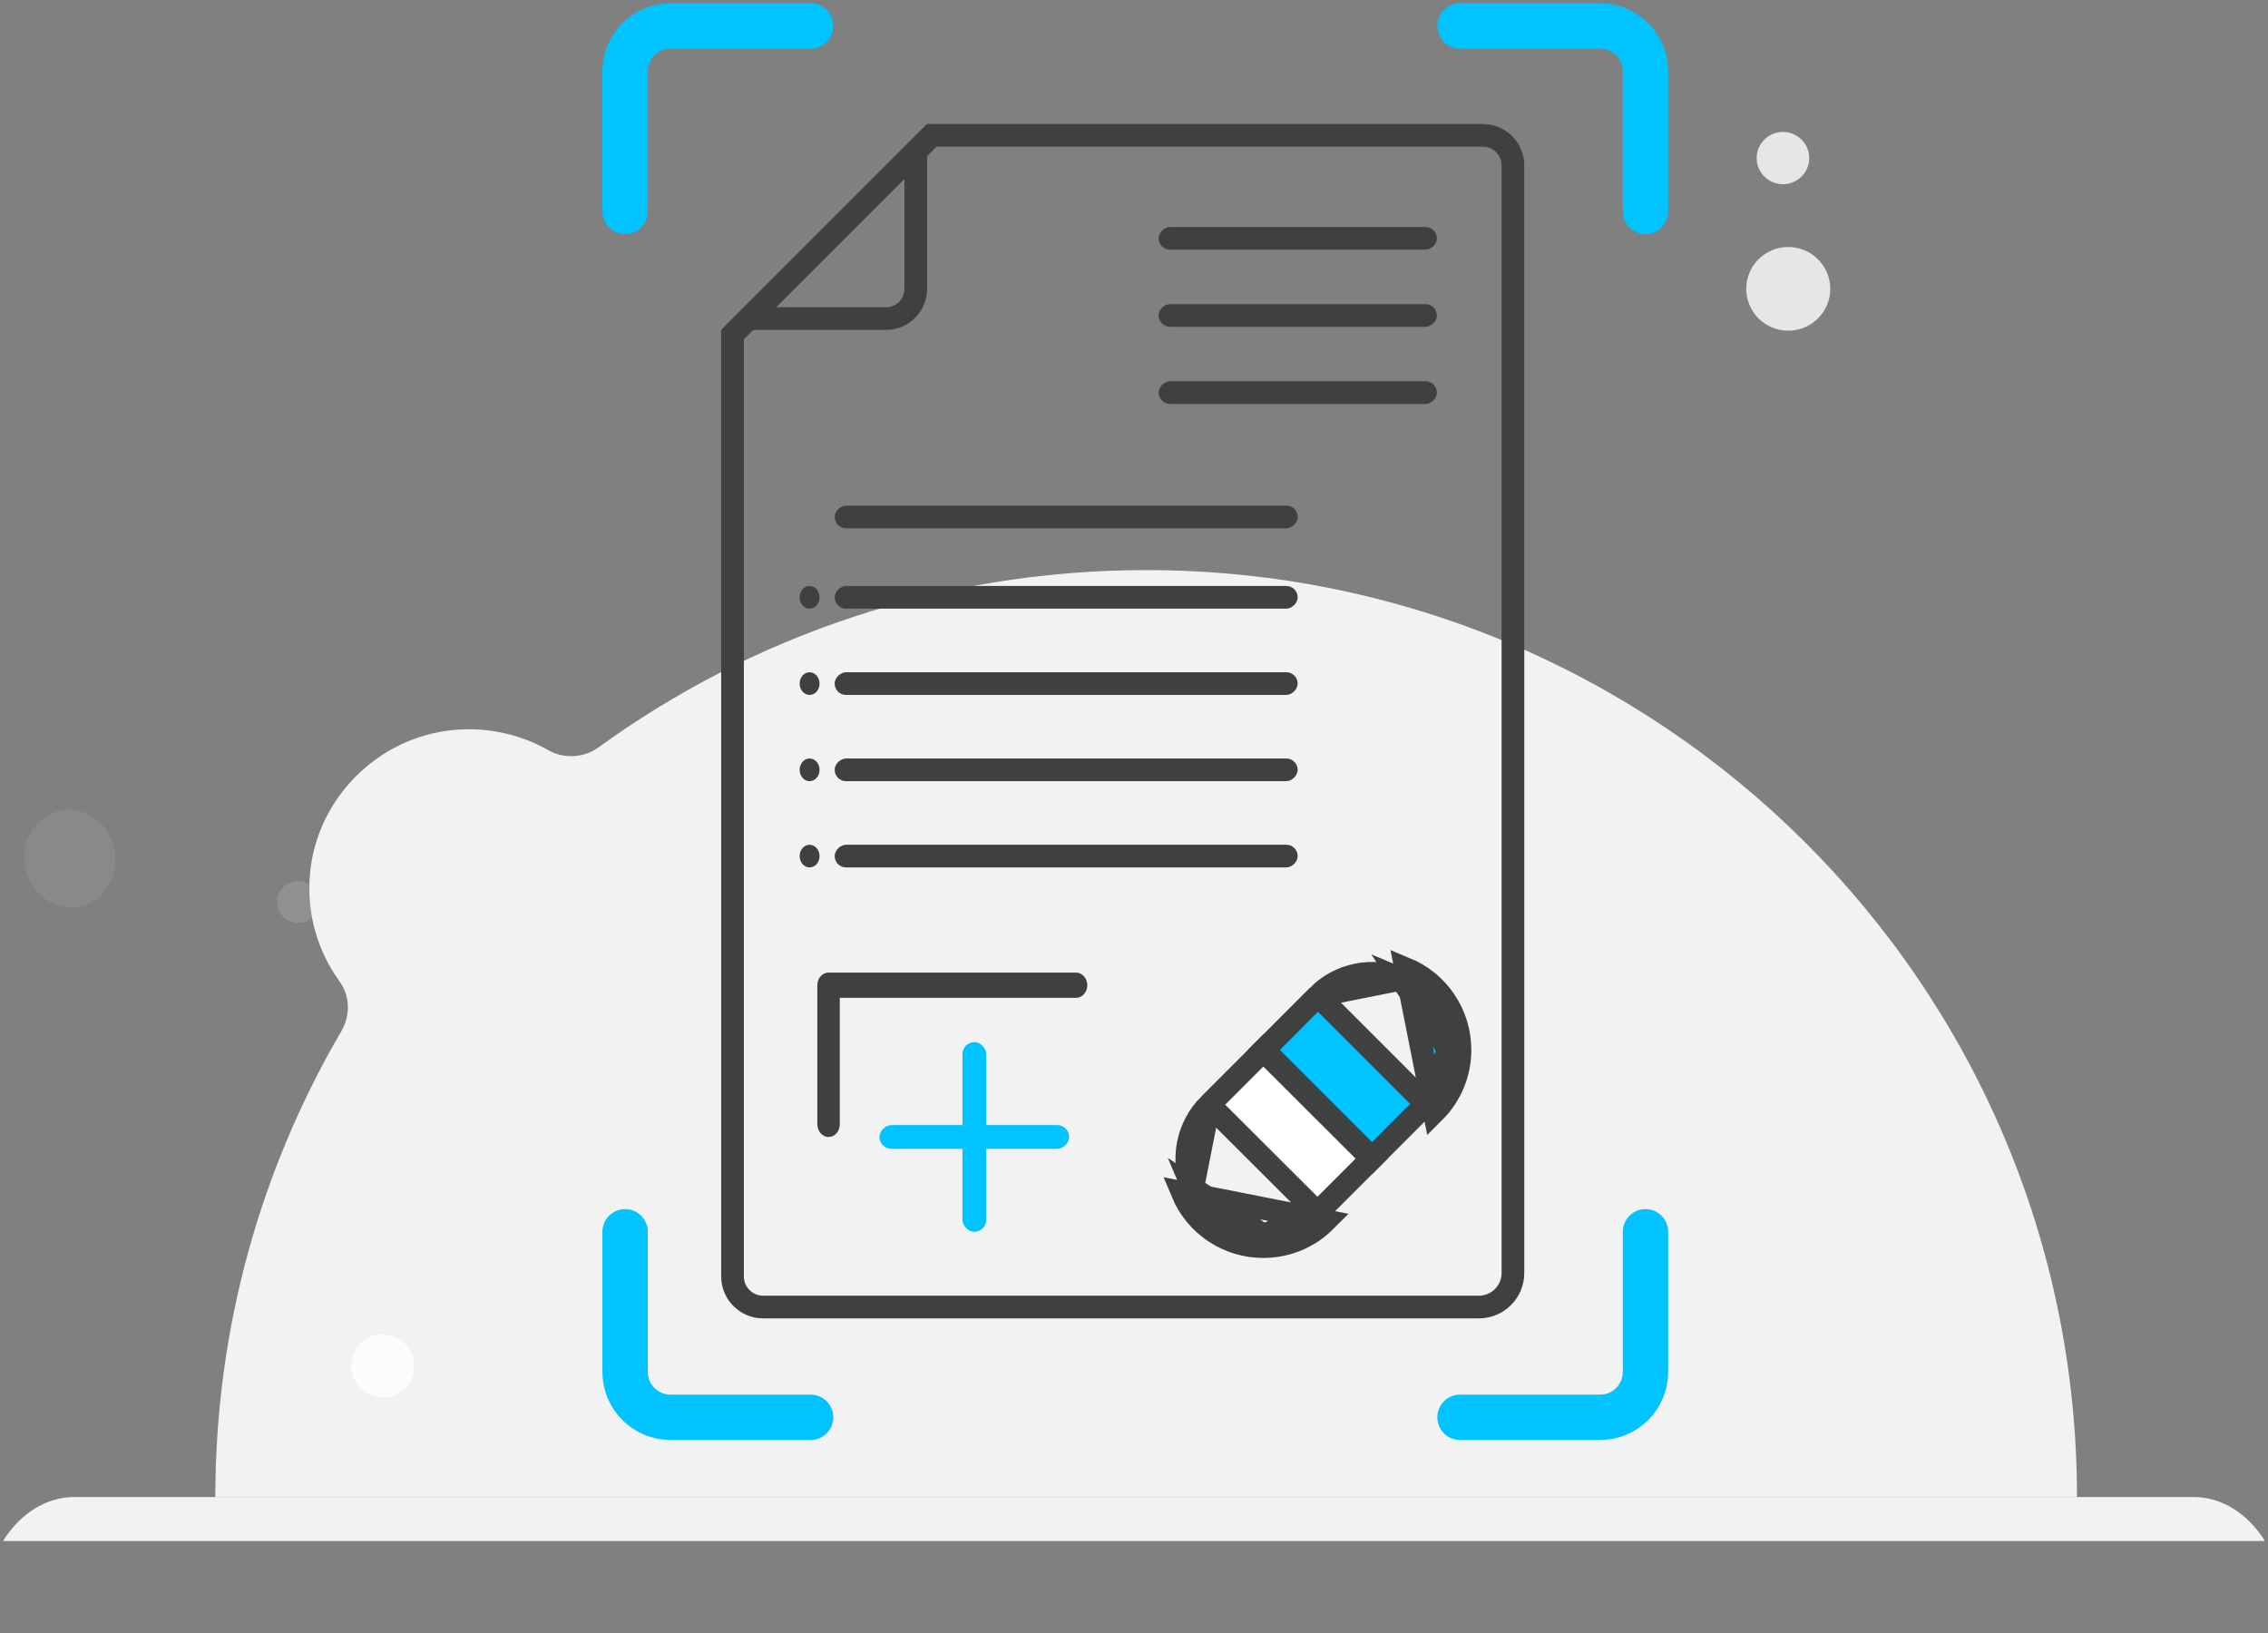
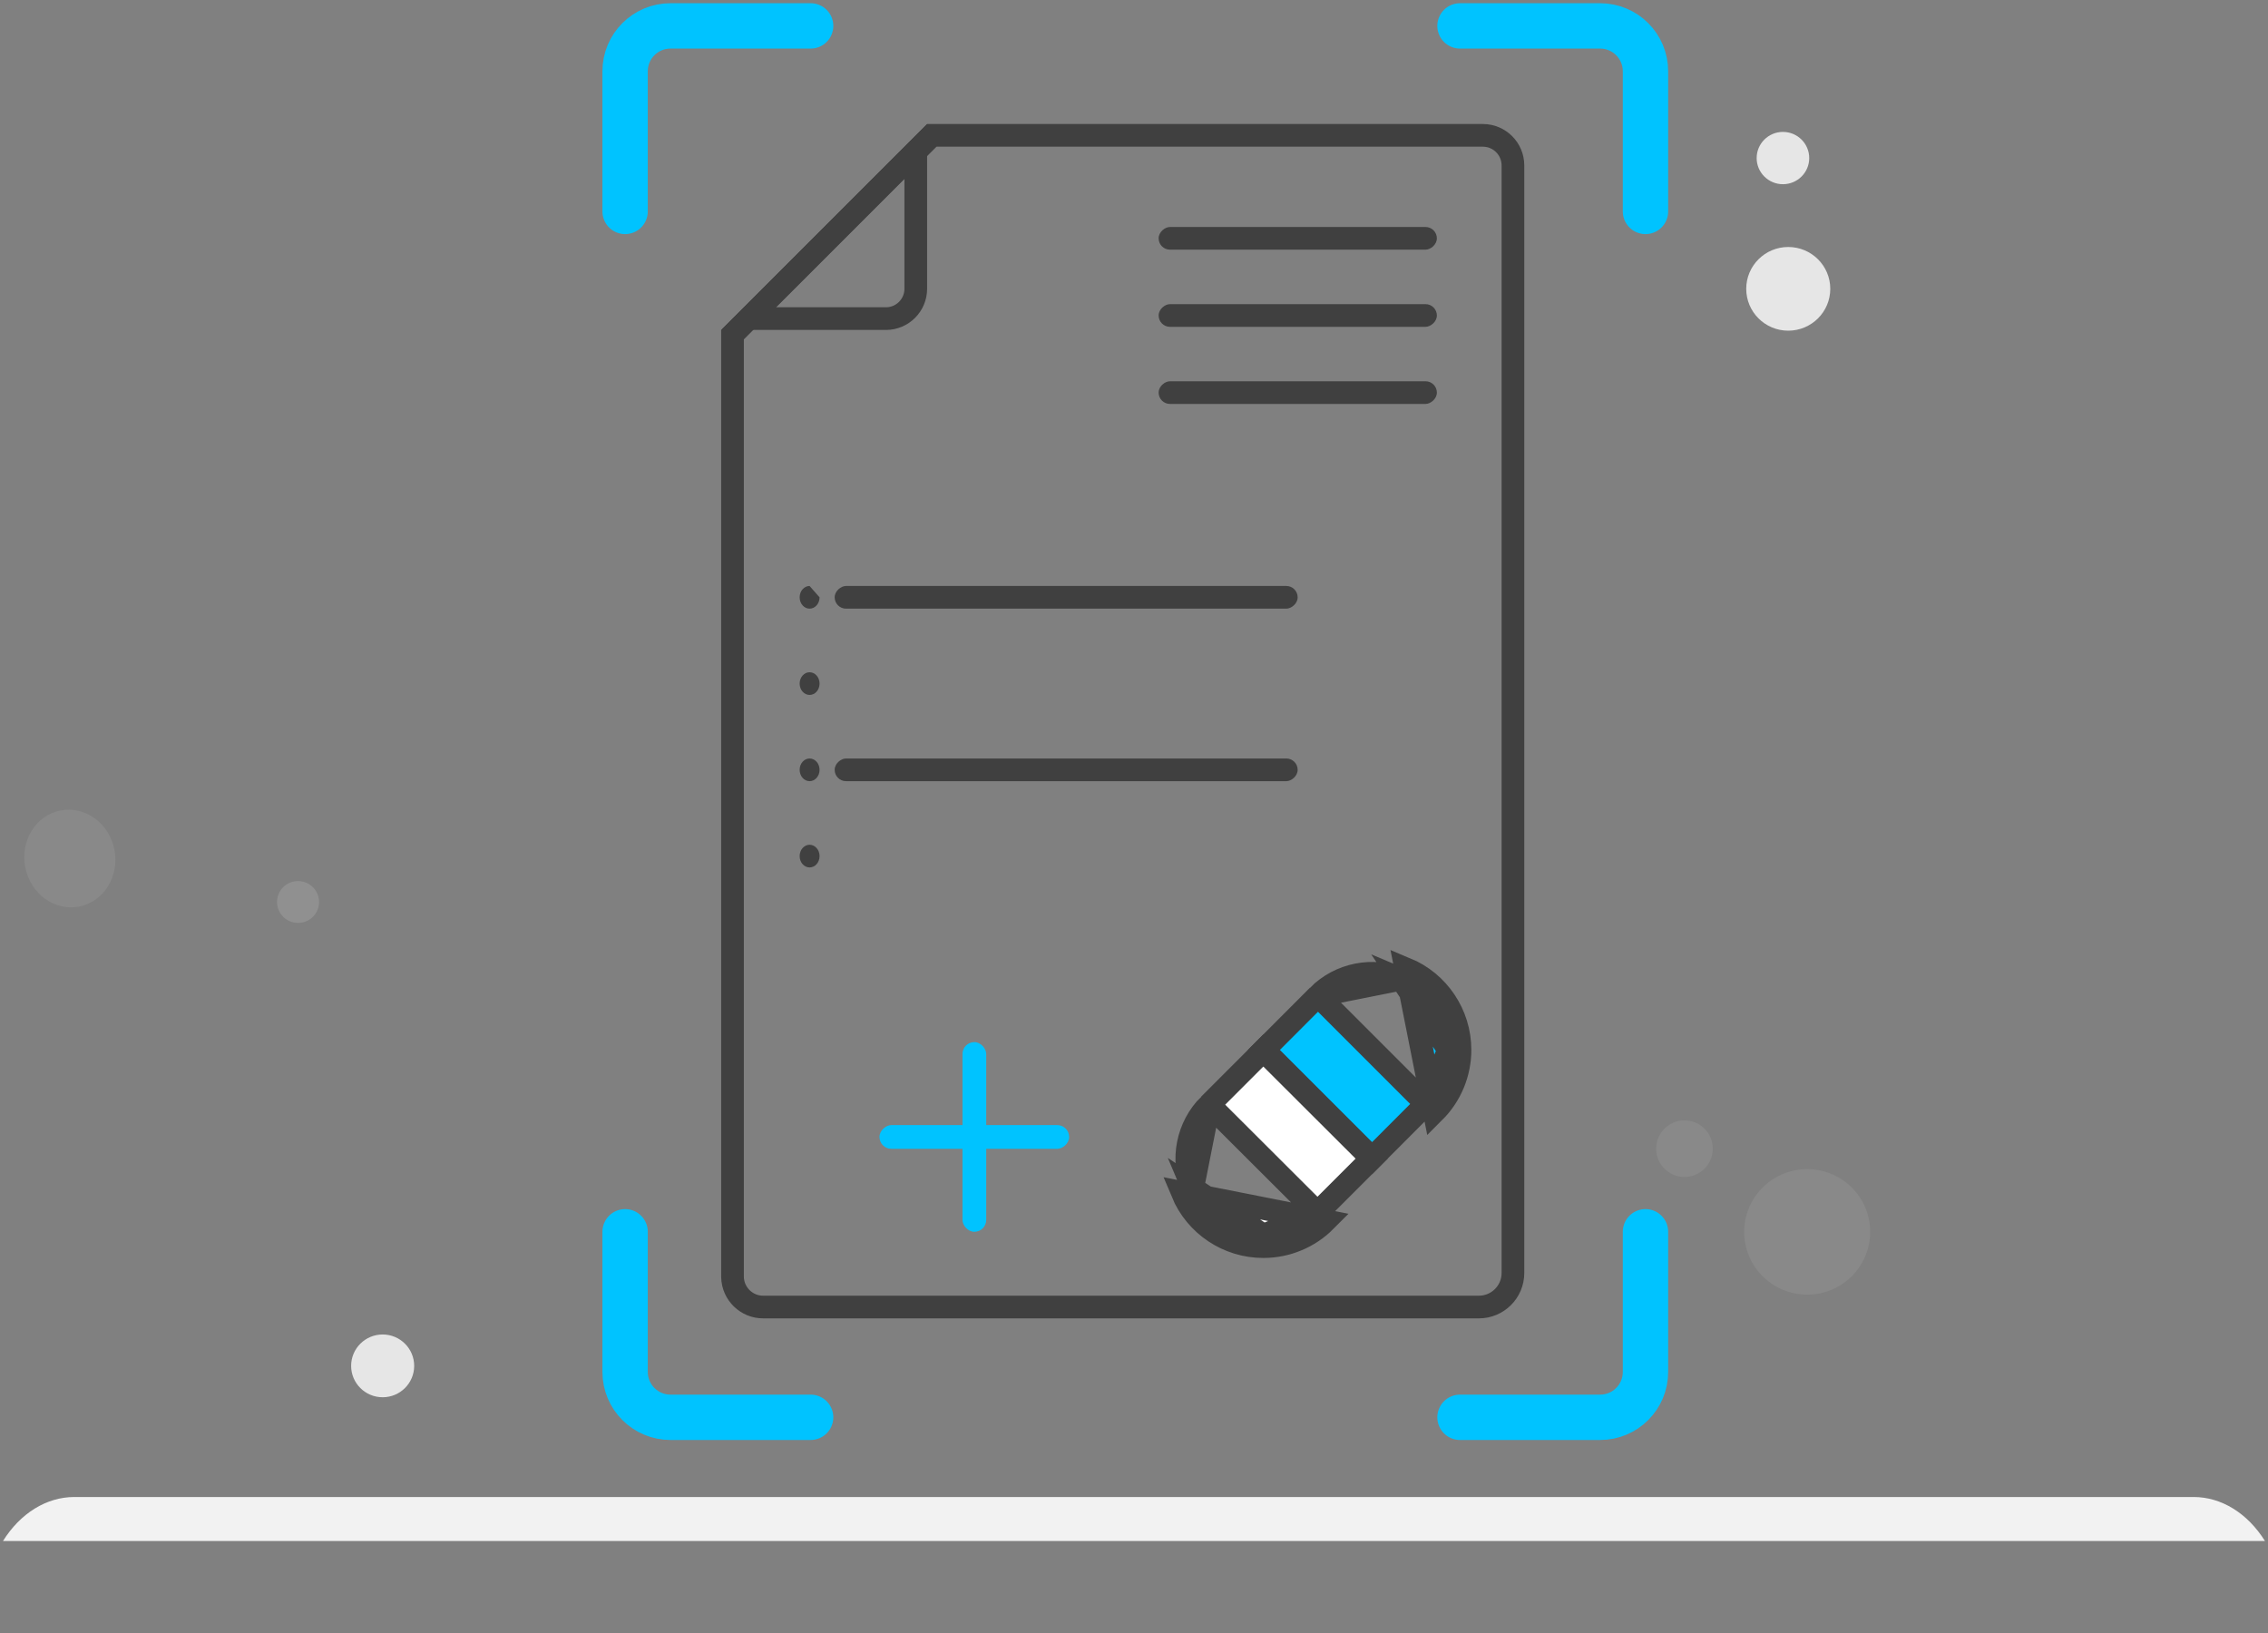
<svg xmlns="http://www.w3.org/2000/svg" width="50" height="36" viewBox="0 0 50 36" fill="none">
  <rect x="0" y="0" width="50" height="36" fill="#808080" stroke="none" />
  <g opacity="0.545">
    <g opacity="0.545">
      <g opacity="0.545">
        <path opacity="0.545" d="M0.616 19.324C0.835 19.877 1.426 20.147 1.936 19.927C2.446 19.706 2.682 19.08 2.463 18.527C2.244 17.975 1.653 17.705 1.143 17.925C0.633 18.145 0.397 18.772 0.616 19.324Z" fill="white" fill-opacity="0.8" />
        <path opacity="0.545" d="M40.213 28.491C40.952 28.286 41.385 27.524 41.18 26.787C40.975 26.051 40.209 25.62 39.47 25.824C38.73 26.028 38.297 26.791 38.502 27.527C38.707 28.263 39.473 28.695 40.213 28.491Z" fill="white" fill-opacity="0.8" />
        <path opacity="0.545" d="M37.136 25.947C37.481 25.947 37.76 25.668 37.76 25.323C37.76 24.977 37.481 24.698 37.136 24.698C36.791 24.698 36.511 24.977 36.511 25.323C36.511 25.668 36.791 25.947 37.136 25.947Z" fill="white" fill-opacity="0.8" />
      </g>
      <path opacity="0.545" d="M6.695 20.329C6.941 20.261 7.085 20.007 7.017 19.762C6.948 19.516 6.693 19.372 6.447 19.44C6.2 19.508 6.056 19.762 6.124 20.008C6.193 20.253 6.448 20.397 6.695 20.329Z" fill="white" fill-opacity="0.8" />
    </g>
  </g>
  <path d="M39.306 4.061C39.626 4.061 39.886 3.803 39.886 3.485C39.886 3.166 39.626 2.908 39.306 2.908C38.987 2.908 38.727 3.166 38.727 3.485C38.727 3.803 38.987 4.061 39.306 4.061Z" fill="white" fill-opacity="0.8" />
  <path d="M39.423 7.29C39.935 7.29 40.35 6.877 40.35 6.367C40.35 5.858 39.935 5.445 39.423 5.445C38.912 5.445 38.497 5.858 38.497 6.367C38.497 6.877 38.912 7.29 39.423 7.29Z" fill="white" fill-opacity="0.8" />
-   <path d="M45.789 33C45.789 21.715 36.602 12.568 25.267 12.568C20.757 12.568 16.585 14.018 13.198 16.474C12.872 16.71 12.438 16.736 12.088 16.538C11.476 16.19 10.748 16.018 9.977 16.095C8.318 16.263 6.983 17.609 6.834 19.261C6.754 20.151 7.009 20.977 7.486 21.636C7.72 21.956 7.726 22.388 7.527 22.73C5.76 25.748 4.747 29.258 4.747 33.002H45.789V33Z" fill="#F2F2F2" />
  <path d="M8.436 30.803C8.82 30.803 9.131 30.493 9.131 30.111C9.131 29.729 8.82 29.419 8.436 29.419C8.052 29.419 7.741 29.729 7.741 30.111C7.741 30.493 8.052 30.803 8.436 30.803Z" fill="white" fill-opacity="0.8" />
  <path d="M0.066 33.972C0.448 33.359 1.027 33.002 1.638 33.002H48.361C48.972 33.002 49.55 33.359 49.933 33.972H0.066Z" fill="#F2F2F2" />
  <path d="M16.834 28.814L16.831 28.814C16.461 28.818 16.157 28.523 16.149 28.153V7.378L20.543 2.984H32.695C33.058 2.986 33.352 3.28 33.354 3.643C33.354 3.643 33.354 3.643 33.354 3.643L33.354 18.623V28.064C33.354 28.478 33.018 28.814 32.604 28.814L16.834 28.814Z" stroke="#404040" stroke-width="0.5" />
  <path d="M19.531 7.024H16.503L20.189 3.338V6.366C20.189 6.729 19.894 7.024 19.531 7.024Z" stroke="#404040" stroke-width="0.5" />
-   <path d="M18.266 25.065C18.13 25.065 18.019 24.94 18.019 24.786V21.72C18.019 21.566 18.13 21.441 18.266 21.441H23.721C23.858 21.441 23.97 21.566 23.97 21.72C23.97 21.873 23.858 21.998 23.721 21.998H18.514V24.786C18.514 24.94 18.404 25.065 18.266 25.065Z" fill="#404040" />
  <path d="M18.068 18.873C18.068 19.011 17.97 19.123 17.848 19.123C17.727 19.123 17.629 19.011 17.629 18.873C17.629 18.735 17.727 18.623 17.848 18.623C17.97 18.623 18.068 18.735 18.068 18.873Z" fill="#404040" />
-   <rect x="28.608" y="18.623" width="0.5" height="10.207" rx="0.25" transform="rotate(90 28.608 18.623)" fill="#404040" />
  <path d="M18.068 16.971C18.068 17.109 17.97 17.221 17.848 17.221C17.727 17.221 17.629 17.109 17.629 16.971C17.629 16.833 17.727 16.721 17.848 16.721C17.97 16.721 18.068 16.833 18.068 16.971Z" fill="#404040" />
  <rect x="28.608" y="16.721" width="0.5" height="10.207" rx="0.25" transform="rotate(90 28.608 16.721)" fill="#404040" />
  <path d="M18.068 15.07C18.068 15.208 17.97 15.32 17.848 15.32C17.727 15.32 17.629 15.208 17.629 15.07C17.629 14.932 17.727 14.82 17.848 14.82C17.97 14.82 18.068 14.932 18.068 15.07Z" fill="#404040" />
-   <rect x="28.608" y="14.82" width="0.5" height="10.207" rx="0.25" transform="rotate(90 28.608 14.82)" fill="#404040" />
-   <path d="M18.068 13.168C18.068 13.306 17.97 13.418 17.848 13.418C17.727 13.418 17.629 13.306 17.629 13.168C17.629 13.03 17.727 12.918 17.848 12.918C17.97 12.918 18.068 13.03 18.068 13.168Z" fill="#404040" />
+   <path d="M18.068 13.168C18.068 13.306 17.97 13.418 17.848 13.418C17.727 13.418 17.629 13.306 17.629 13.168C17.629 13.03 17.727 12.918 17.848 12.918Z" fill="#404040" />
  <rect x="28.608" y="12.918" width="0.5" height="10.207" rx="0.25" transform="rotate(90 28.608 12.918)" fill="#404040" />
-   <rect x="28.61" y="11.147" width="0.5" height="10.208" rx="0.25" transform="rotate(90 28.61 11.147)" fill="#404040" />
  <rect x="31.677" y="5.004" width="0.5" height="6.134" rx="0.25" transform="rotate(90 31.677 5.004)" fill="#404040" />
  <rect x="31.677" y="6.705" width="0.5" height="6.134" rx="0.25" transform="rotate(90 31.677 6.705)" fill="#404040" />
  <rect x="31.677" y="8.405" width="0.5" height="6.134" rx="0.25" transform="rotate(90 31.677 8.405)" fill="#404040" />
  <rect x="21.219" y="22.974" width="0.523" height="4.181" rx="0.261" fill="#00C3FF" />
  <rect x="23.57" y="24.803" width="0.523" height="4.181" rx="0.261" transform="rotate(90 23.57 24.803)" fill="#00C3FF" />
  <path d="M31.936 23.144L31.936 23.144C31.936 22.462 31.525 21.846 30.895 21.585L31.936 23.144ZM31.936 23.144C31.937 23.592 31.759 24.021 31.442 24.337L31.442 24.337M31.936 23.144L31.442 24.337M31.442 24.337L30.249 25.532L27.863 23.146L29.056 21.951C29.056 21.951 29.056 21.951 29.056 21.951M31.442 24.337L29.056 21.951M29.056 21.951C29.539 21.468 30.265 21.324 30.895 21.585L29.056 21.951ZM32.187 23.144C32.187 23.658 31.983 24.151 31.619 24.514L30.991 21.354C31.714 21.654 32.186 22.36 32.187 23.144Z" fill="#00C3FF" stroke="#404040" stroke-width="0.5" />
  <path d="M27.853 27.232L27.853 27.232C27.171 27.233 26.555 26.822 26.293 26.192L27.853 27.232ZM27.853 27.232C28.3 27.232 28.73 27.054 29.045 26.737L29.045 26.736M27.853 27.232L29.045 26.736M29.045 26.736L30.239 25.542L27.851 23.159L26.657 24.353C26.657 24.353 26.657 24.353 26.657 24.353M29.045 26.736L26.657 24.353M26.657 24.353C26.175 24.836 26.031 25.562 26.293 26.192L26.657 24.353ZM27.853 27.482C28.367 27.482 28.86 27.277 29.222 26.913L26.062 26.288C26.363 27.012 27.07 27.483 27.853 27.482Z" fill="white" stroke="#404040" stroke-width="0.5" />
  <path d="M32.187 0.571H35.276C35.829 0.571 36.276 1.019 36.276 1.571V4.661" stroke="#00C3FF" stroke-linecap="round" />
  <path d="M32.187 31.245H35.276C35.829 31.245 36.276 30.797 36.276 30.245V27.155" stroke="#00C3FF" stroke-linecap="round" />
  <path d="M17.871 0.571H14.781C14.229 0.571 13.781 1.019 13.781 1.571V4.661" stroke="#00C3FF" stroke-linecap="round" />
  <path d="M17.871 31.245H14.781C14.229 31.245 13.781 30.797 13.781 30.245V27.155" stroke="#00C3FF" stroke-linecap="round" />
</svg>